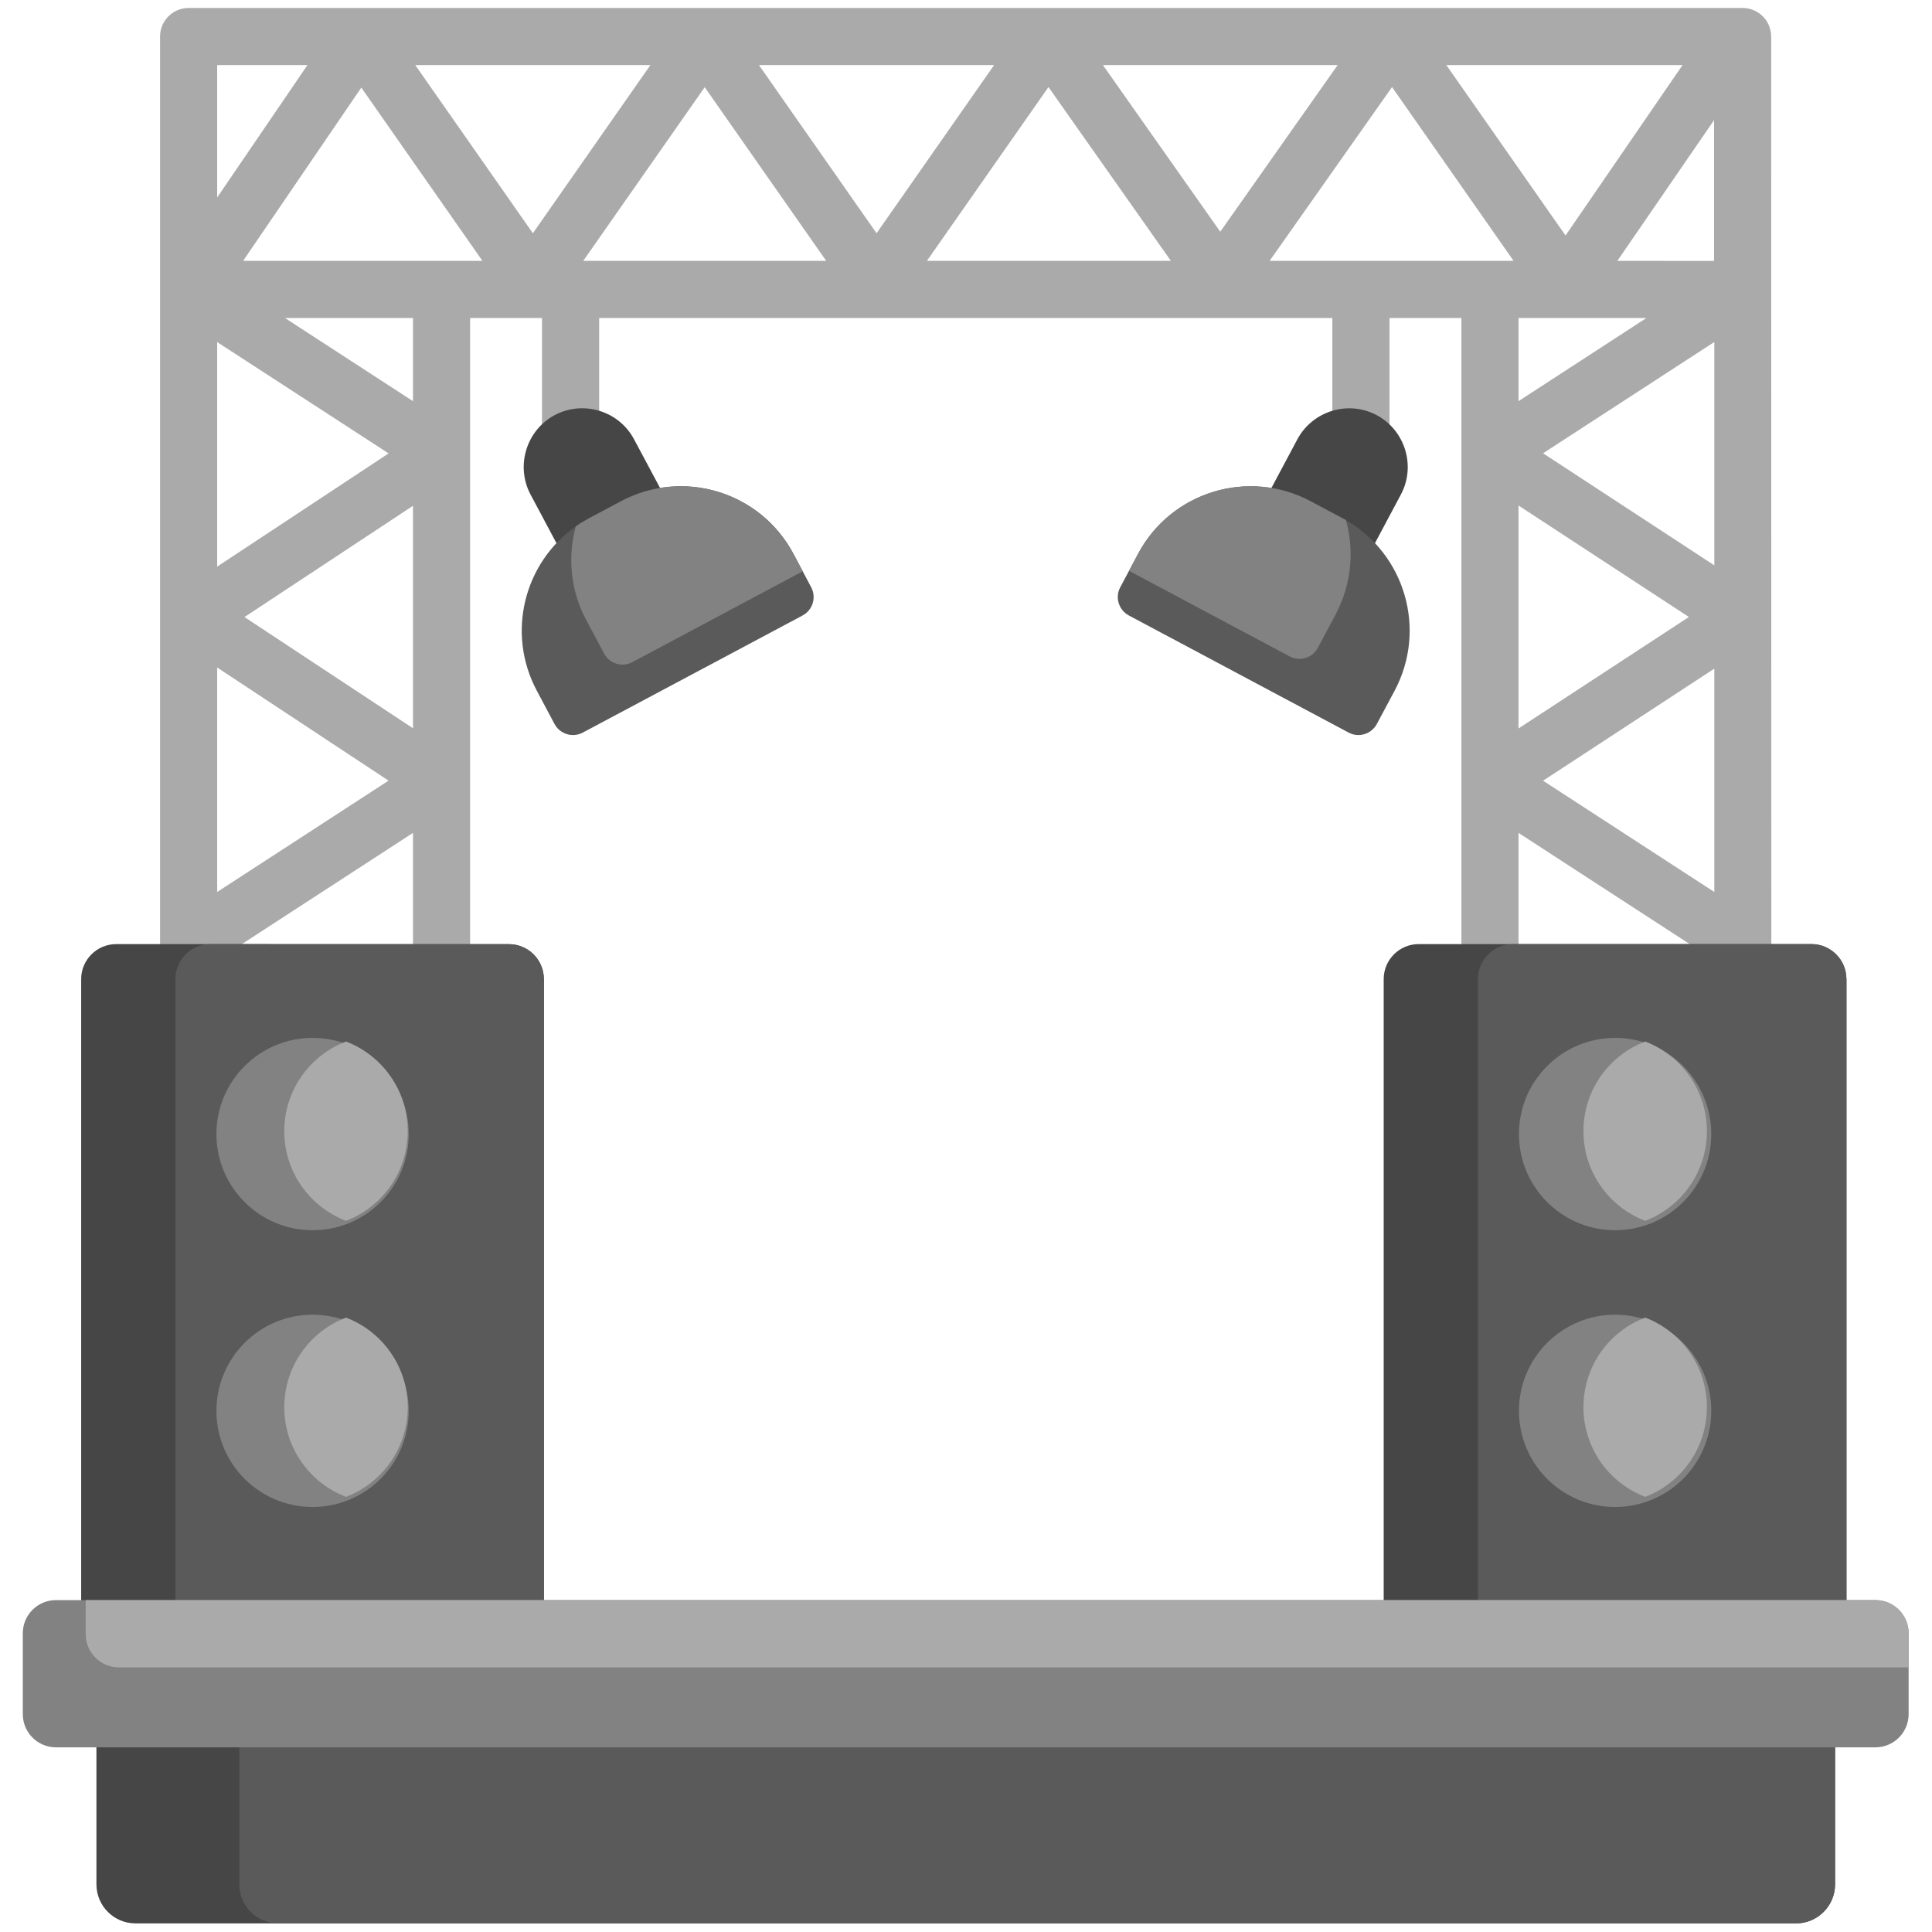
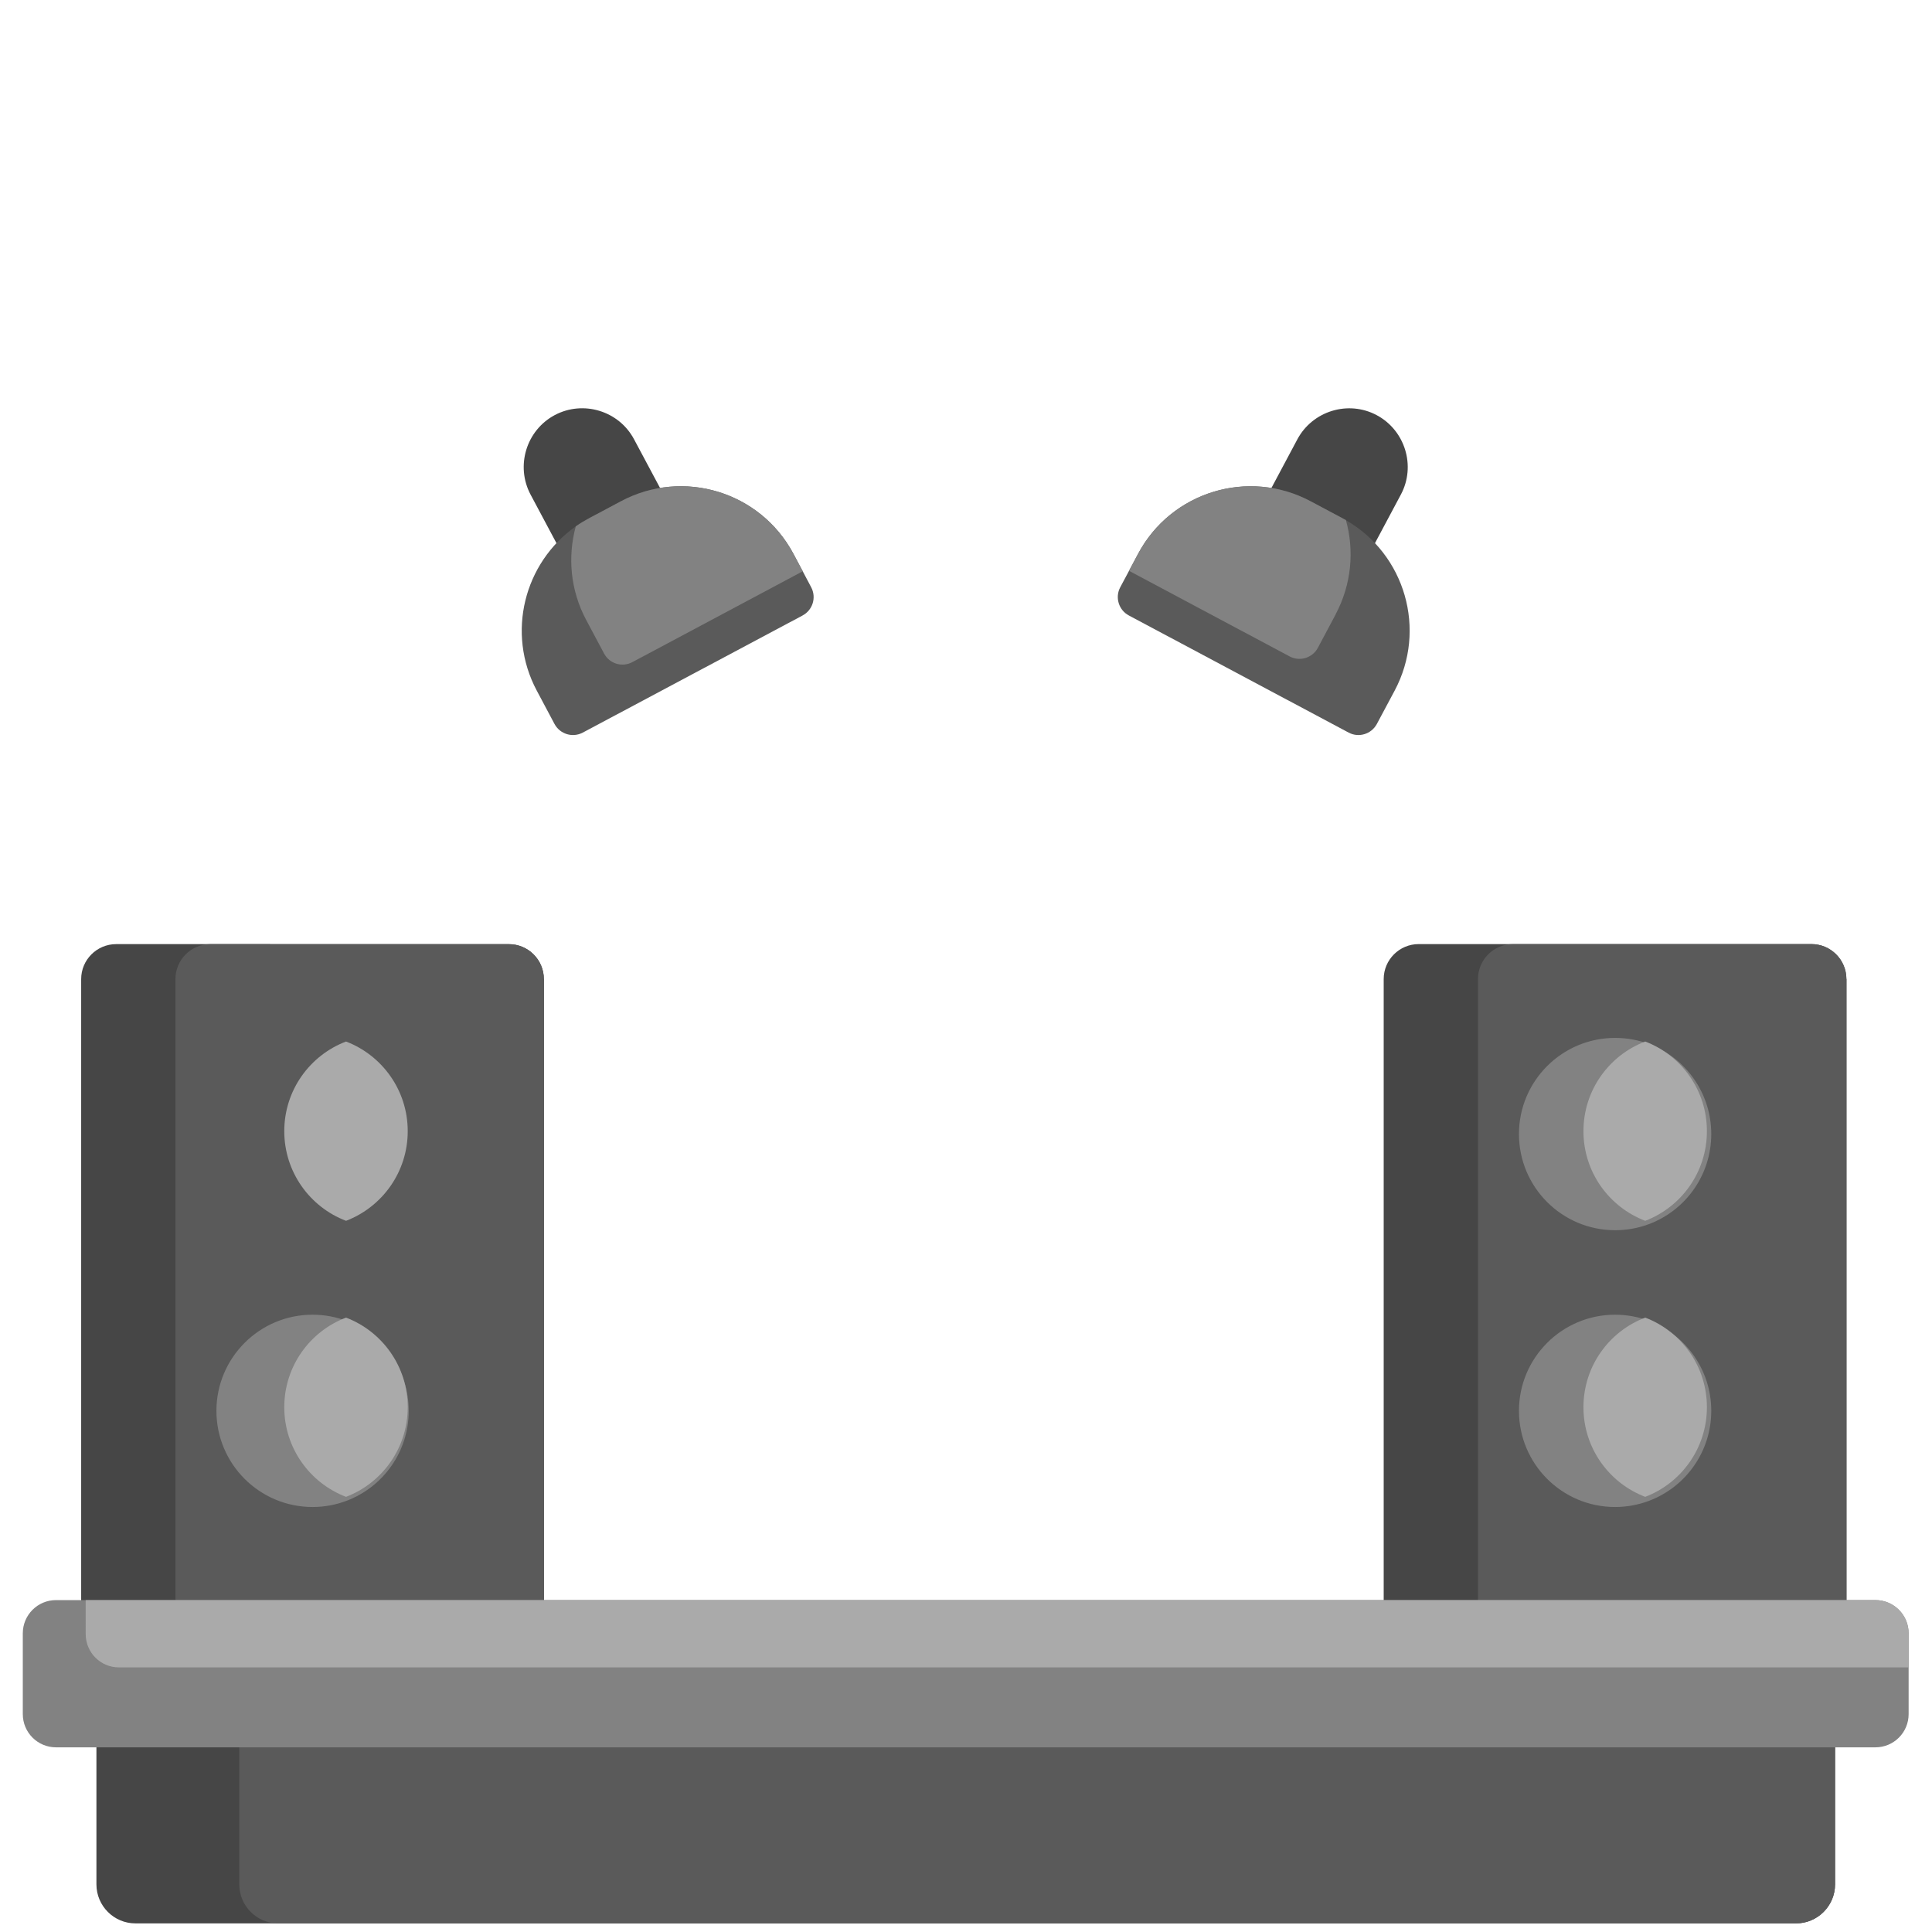
<svg xmlns="http://www.w3.org/2000/svg" xmlns:ns1="http://sodipodi.sourceforge.net/DTD/sodipodi-0.dtd" xmlns:ns2="http://www.inkscape.org/namespaces/inkscape" height="30" viewBox="-4 0 22.5 22.5" width="30" version="1.1" id="svg50" ns1:docname="scene-accessoires.svg" ns2:version="0.92.5 (2060ec1f9f, 2020-04-08)">
  <defs id="defs54" />
  <ns1:namedview pagecolor="#ffffff" bordercolor="#666666" borderopacity="1" objecttolerance="10" gridtolerance="10" guidetolerance="10" ns2:pageopacity="0" ns2:pageshadow="2" ns2:window-width="1920" ns2:window-height="1053" id="namedview52" showgrid="false" ns2:zoom="11.0625" ns2:cx="4.2421103" ns2:cy="13.507932" ns2:window-x="1920" ns2:window-y="-10" ns2:window-maximized="1" ns2:current-layer="svg50" units="px" />
  <g id="g82" transform="matrix(0.776,0,0,0.776,-1.63,-0.67)">
-     <path style="fill:#aaaaaa;stroke-width:0.056" ns2:connector-curvature="0" id="path2" d="m 23.527,1.412 c 0,-0.237 -0.192,-0.429 -0.429,-0.429 H -0.223 c -0.237,0 -0.429,0.192 -0.429,0.429 -2.189e-4,6.607 0,21.677 0,23.467 0,0.008 6.576e-4,0.015 0.001,0.023 0,0.002 0,0.004 2.19e-4,0.005 0.014,0.224 0.2,0.401 0.427,0.401 H 3.572 c 0.237,0 0.429,-0.192 0.429,-0.429 V 5.636 H 5.08 V 7.257 c 0,0.237 0.192,0.429 0.429,0.429 0.237,0 0.429,-0.192 0.429,-0.429 V 5.636 H 16.941 V 7.257 c 0,0.237 0.192,0.429 0.429,0.429 0.237,0 0.429,-0.192 0.429,-0.429 V 5.636 h 1.079 v 19.243 c 0,0.237 0.192,0.429 0.429,0.429 h 3.795 c 0.227,0 0.413,-0.177 0.427,-0.401 2.24e-4,-0.002 2.24e-4,-0.003 4.49e-4,-0.005 2.24e-4,-0.007 0.001,-0.015 0.001,-0.023 0,-0.188 -0.003,-19.157 -0.003,-23.467 z M 21.219,4.778 22.67,2.666 v 2.113 z m 0.436,0.858 -1.92,1.248 V 5.636 Z M 22.197,1.84 20.441,4.398 18.652,1.84 Z m 0.095,8.283 -2.557,1.673 V 8.45 Z m 0.023,4.916 -2.58,1.676 v -3.352 z m 2.24e-4,4.916 -2.58,1.676 V 18.279 Z M 0.205,1.84 H 1.56 l -1.355,1.987 z m 0,4.157 L 2.778,7.668 0.205,9.367 Z m 0,4.884 2.572,1.698 -2.572,1.671 z m 0,4.948 2.568,1.669 -2.568,1.669 z m 0,4.916 2.568,1.669 -2.568,1.669 z M 3.144,24.45 H 1.212 l 1.931,-1.255 z m 0,-2.819 -2.58,-1.676 2.58,-1.676 z m 0,-4.916 -2.579,-1.676 2.579,-1.676 z m 0,-4.922 L 0.615,10.124 3.144,8.454 Z m 0,-4.909 L 1.223,5.636 H 3.144 Z M 3.572,4.778 H 0.595 L 2.368,2.178 4.186,4.778 Z M 3.178,1.84 H 6.707 L 4.943,4.364 Z M 5.699,4.778 7.522,2.172 9.345,4.778 Z M 8.336,1.84 H 11.865 L 10.101,4.364 Z M 10.857,4.778 12.681,2.17 14.518,4.778 Z m 2.641,-2.938 h 3.523 l -1.762,2.501 z m 5.809,2.938 H 16 L 17.837,2.17 19.661,4.778 Z m 0.429,19.672 v -1.255 l 1.931,1.255 z m 2.938,-0.368 -2.568,-1.669 2.568,-1.669 z m 0,-4.916 -2.568,-1.669 2.568,-1.669 z m 0,-4.916 -2.57,-1.67 2.57,-1.682 z m 0,-4.902 -2.57,-1.682 2.57,-1.67 z m 0,0" />
    <path style="fill:#464646;stroke-width:0.056" ns2:connector-curvature="0" id="path4" d="m 5.109,15.557 v 9.664 l -5.53,-4.91e-4 H -1.836 v -9.663 c 0,-0.29 0.236,-0.525 0.525,-0.525 h 1.415 l 4.479,4.9e-4 c 0.29,0 0.525,0.235 0.525,0.525 z m 0,0" />
    <path style="fill:#464646;stroke-width:0.056" ns2:connector-curvature="0" id="path6" d="m 24.657,15.557 v 9.663 h -6.945 v -9.663 c 0,-0.29 0.236,-0.525 0.525,-0.525 h 5.894 c 0.29,0 0.525,0.235 0.525,0.525 z m 0,0" />
    <path style="fill:#5a5a5a;stroke-width:0.056" ns2:connector-curvature="0" id="path8" d="m 5.109,15.557 v 9.664 l -5.53,-4.91e-4 v -9.663 c 0,-0.288 0.231,-0.522 0.519,-0.525 h 0.006 l 4.479,4.9e-4 c 0.29,0 0.525,0.235 0.525,0.525 z m 0,0" />
    <path style="fill:#5a5a5a;stroke-width:0.056" ns2:connector-curvature="0" id="path10" d="m 24.657,15.557 v 9.663 h -5.53 v -9.663 c 0,-0.29 0.235,-0.525 0.525,-0.525 h 4.479 c 0.29,0 0.525,0.235 0.525,0.525 z m 0,0" />
    <path style="fill:#464646;stroke-width:0.056" ns2:connector-curvature="0" id="path12" d="m 24.486,26.014 v 3.129 c 0,0.323 -0.263,0.586 -0.586,0.586 H -1.021 c -0.324,0 -0.586,-0.263 -0.586,-0.586 v -3.129 z m 0,0" />
    <path style="fill:#5a5a5a;stroke-width:0.056" ns2:connector-curvature="0" id="path14" d="m 24.486,26.014 v 3.129 c 0,0.323 -0.263,0.586 -0.586,0.586 H 1.123 c -0.324,0 -0.586,-0.263 -0.586,-0.586 v -3.129 z m 0,0" />
-     <path style="fill:#828282;stroke-width:0.056" ns2:connector-curvature="0" id="path16" d="m 3.08,17.883 c 0,0.616 -0.385,1.142 -0.928,1.349 -0.16,0.061 -0.333,0.094 -0.515,0.094 -0.797,0 -1.443,-0.646 -1.443,-1.443 0,-0.797 0.647,-1.443 1.443,-1.443 0.182,0 0.355,0.033 0.515,0.094 0.543,0.207 0.928,0.733 0.928,1.349 z m 0,0" />
    <path style="fill:#828282;stroke-width:0.056" ns2:connector-curvature="0" id="path18" d="m 3.08,22.037 c 0,0.615 -0.385,1.141 -0.928,1.348 -0.16,0.061 -0.333,0.095 -0.515,0.095 -0.797,0 -1.443,-0.646 -1.443,-1.443 0,-0.797 0.647,-1.443 1.443,-1.443 0.182,0 0.355,0.034 0.515,0.095 0.543,0.207 0.928,0.732 0.928,1.348 z m 0,0" />
    <path style="fill:#828282;stroke-width:0.056" ns2:connector-curvature="0" id="path20" d="m 22.628,17.883 c 0,0.616 -0.385,1.142 -0.928,1.349 -0.16,0.061 -0.333,0.094 -0.515,0.094 -0.797,0 -1.443,-0.646 -1.443,-1.443 0,-0.797 0.647,-1.443 1.443,-1.443 0.182,0 0.355,0.033 0.515,0.094 0.543,0.207 0.928,0.733 0.928,1.349 z m 0,0" />
    <path style="fill:#828282;stroke-width:0.056" ns2:connector-curvature="0" id="path22" d="m 22.628,22.037 c 0,0.615 -0.385,1.141 -0.928,1.348 -0.16,0.061 -0.333,0.095 -0.515,0.095 -0.797,0 -1.443,-0.646 -1.443,-1.443 0,-0.797 0.647,-1.443 1.443,-1.443 0.182,0 0.355,0.034 0.515,0.095 0.543,0.207 0.928,0.732 0.928,1.348 z m 0,0" />
    <g transform="matrix(0.056,0,0,0.056,-2.712,0.983)" style="fill:#aaaaaa" id="g32">
      <path ns2:connector-curvature="0" id="path24" d="m 103.16,301.008 c 0,10.977 -6.863,20.332 -16.535,24.027 -9.68,-3.688 -16.551,-13.051 -16.551,-24.027 0,-10.973 6.871,-20.34 16.551,-24.023 9.672,3.695 16.535,13.051 16.535,24.023 z m 0,0" />
      <path ns2:connector-curvature="0" id="path26" d="m 103.16,374.992 c 0,10.961 -6.863,20.328 -16.535,24.016 -9.68,-3.688 -16.551,-13.055 -16.551,-24.016 0,-10.977 6.871,-20.344 16.551,-24.016 9.672,3.684 16.535,13.039 16.535,24.016 z m 0,0" />
      <path ns2:connector-curvature="0" id="path28" d="m 451.332,301.008 c 0,10.977 -6.859,20.332 -16.531,24.027 -9.684,-3.688 -16.555,-13.051 -16.555,-24.027 0,-10.973 6.871,-20.34 16.555,-24.023 9.672,3.695 16.531,13.051 16.531,24.023 z m 0,0" />
      <path ns2:connector-curvature="0" id="path30" d="m 451.332,374.992 c 0,10.961 -6.859,20.328 -16.531,24.016 -9.684,-3.688 -16.555,-13.055 -16.555,-24.016 0,-10.977 6.871,-20.344 16.555,-24.016 9.672,3.684 16.531,13.039 16.531,24.016 z m 0,0" />
    </g>
    <path style="fill:#828282;stroke-width:0.056" ns2:connector-curvature="0" id="path34" d="m 25.59,25.376 v 1.212 c 0,0.276 -0.223,0.499 -0.499,0.499 H -2.213 c -0.276,0 -0.499,-0.223 -0.499,-0.499 v -1.212 c 0,-0.276 0.223,-0.499 0.499,-0.499 H 25.091 c 0.276,0 0.499,0.223 0.499,0.499 z m 0,0" />
    <path style="fill:#aaaaaa;stroke-width:0.056" ns2:connector-curvature="0" id="path36" d="m 25.59,25.376 v 0.511 H -1.27 c -0.275,0 -0.498,-0.223 -0.498,-0.499 V 24.877 H 25.091 c 0.276,0 0.499,0.223 0.499,0.499 z m 0,0" />
    <path style="fill:#464646;stroke-width:0.056" ns2:connector-curvature="0" id="path38" d="M 4.908,8.285 5.448,9.298 C 5.676,9.726 6.212,9.889 6.639,9.661 7.067,9.434 7.23,8.897 7.003,8.47 L 6.462,7.457 C 6.235,7.029 5.699,6.866 5.271,7.093 4.844,7.321 4.681,7.857 4.908,8.285 Z m 0,0" />
    <path style="fill:#464646;stroke-width:0.056" ns2:connector-curvature="0" id="path40" d="M 17.97,8.285 17.43,9.298 C 17.202,9.726 16.666,9.889 16.239,9.661 15.812,9.434 15.648,8.897 15.876,8.47 L 16.416,7.457 c 0.228,-0.427 0.764,-0.591 1.191,-0.363 0.427,0.228 0.591,0.764 0.363,1.191 z m 0,0" />
    <path style="fill:#5a5a5a;stroke-width:0.056" ns2:connector-curvature="0" id="path42" d="M 8.992,10.1 5.692,11.858 C 5.539,11.939 5.35,11.881 5.268,11.729 L 5.001,11.227 C 4.542,10.365 4.809,9.311 5.587,8.763 5.651,8.718 5.719,8.677 5.79,8.639 L 6.265,8.386 C 7.198,7.889 8.356,8.242 8.853,9.174 L 8.993,9.437 9.12,9.677 c 0.081,0.153 0.023,0.342 -0.129,0.423 z m 0,0" />
    <path style="fill:#828282;stroke-width:0.056" ns2:connector-curvature="0" id="path44" d="M 8.993,9.437 6.435,10.801 C 6.282,10.882 6.093,10.824 6.012,10.672 L 5.744,10.169 C 5.504,9.72 5.463,9.218 5.587,8.763 5.651,8.718 5.719,8.677 5.79,8.639 L 6.265,8.386 C 7.198,7.889 8.356,8.242 8.853,9.174 Z m 0,0" />
    <path style="fill:#5a5a5a;stroke-width:0.056" ns2:connector-curvature="0" id="path46" d="m 17.877,11.227 -0.268,0.502 c -0.082,0.152 -0.271,0.21 -0.423,0.129 L 13.887,10.1 C 13.735,10.019 13.677,9.829 13.758,9.677 l 0.132,-0.247 0.136,-0.255 c 0.497,-0.932 1.655,-1.285 2.587,-0.789 l 0.475,0.253 c 0.02,0.01 0.038,0.021 0.057,0.031 0.889,0.513 1.218,1.643 0.732,2.557 z m 0,0" />
    <path style="fill:#828282;stroke-width:0.056" ns2:connector-curvature="0" id="path48" d="m 16.991,10.084 -0.267,0.502 c -0.082,0.152 -0.271,0.21 -0.423,0.129 L 13.89,9.43 14.026,9.174 c 0.497,-0.932 1.655,-1.285 2.587,-0.789 l 0.475,0.253 c 0.02,0.01 0.038,0.021 0.057,0.031 0.127,0.457 0.086,0.961 -0.154,1.413 z m 0,0" />
  </g>
</svg>